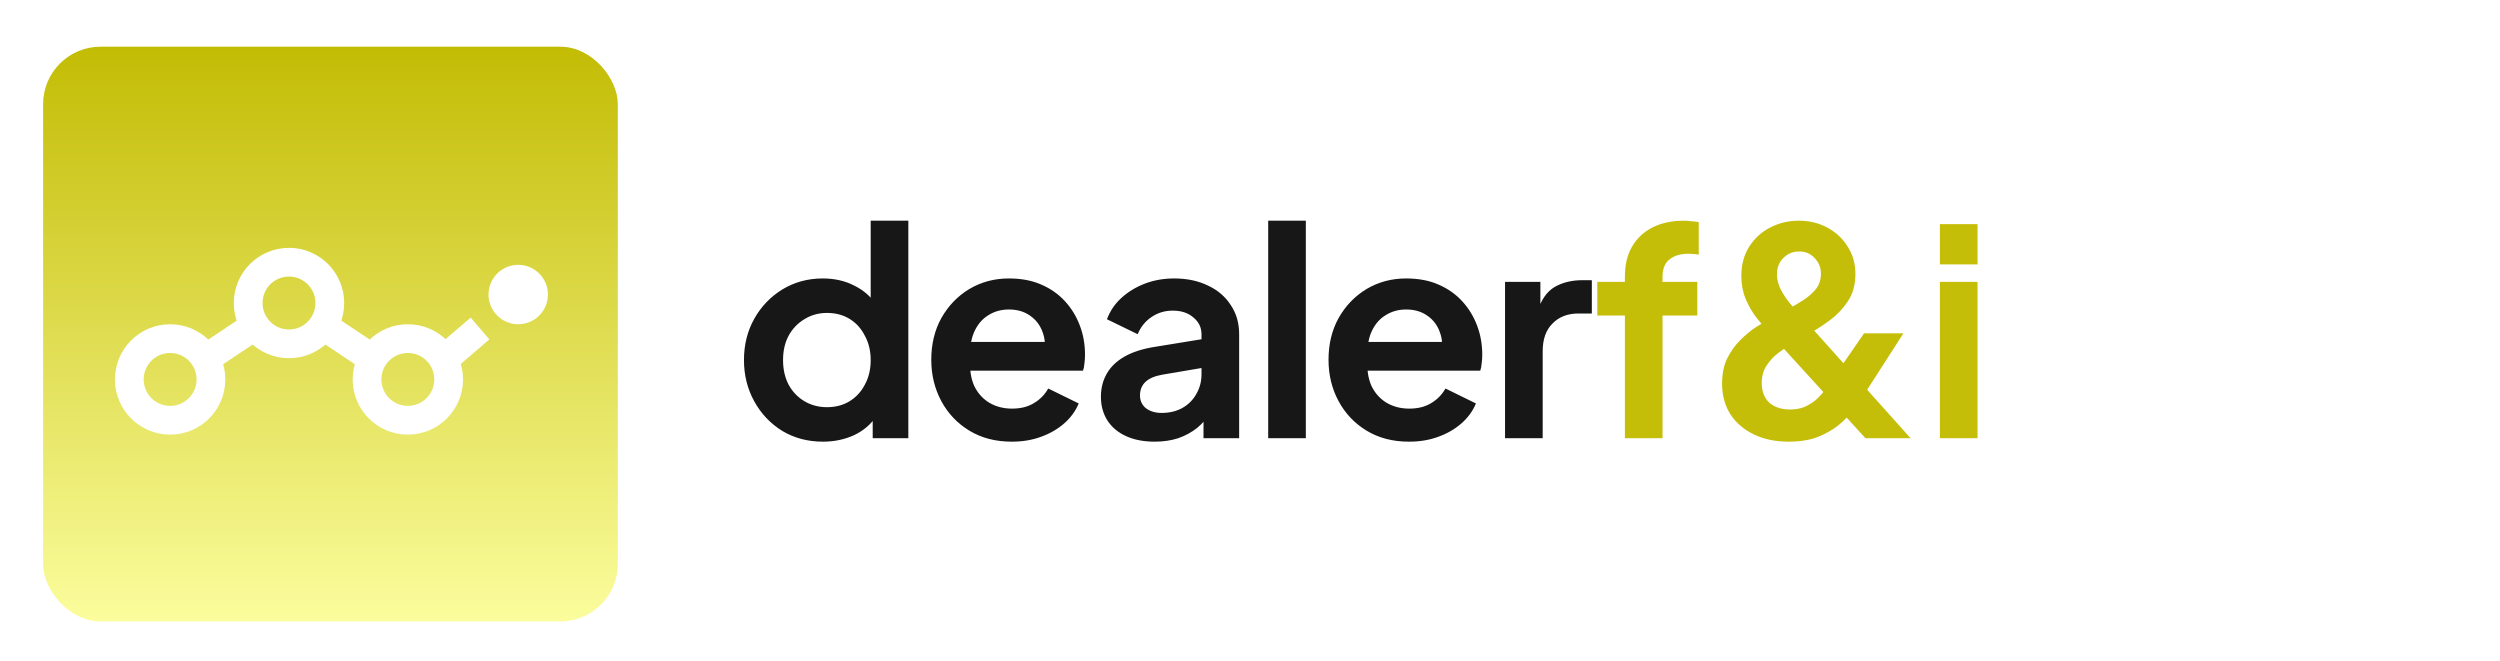
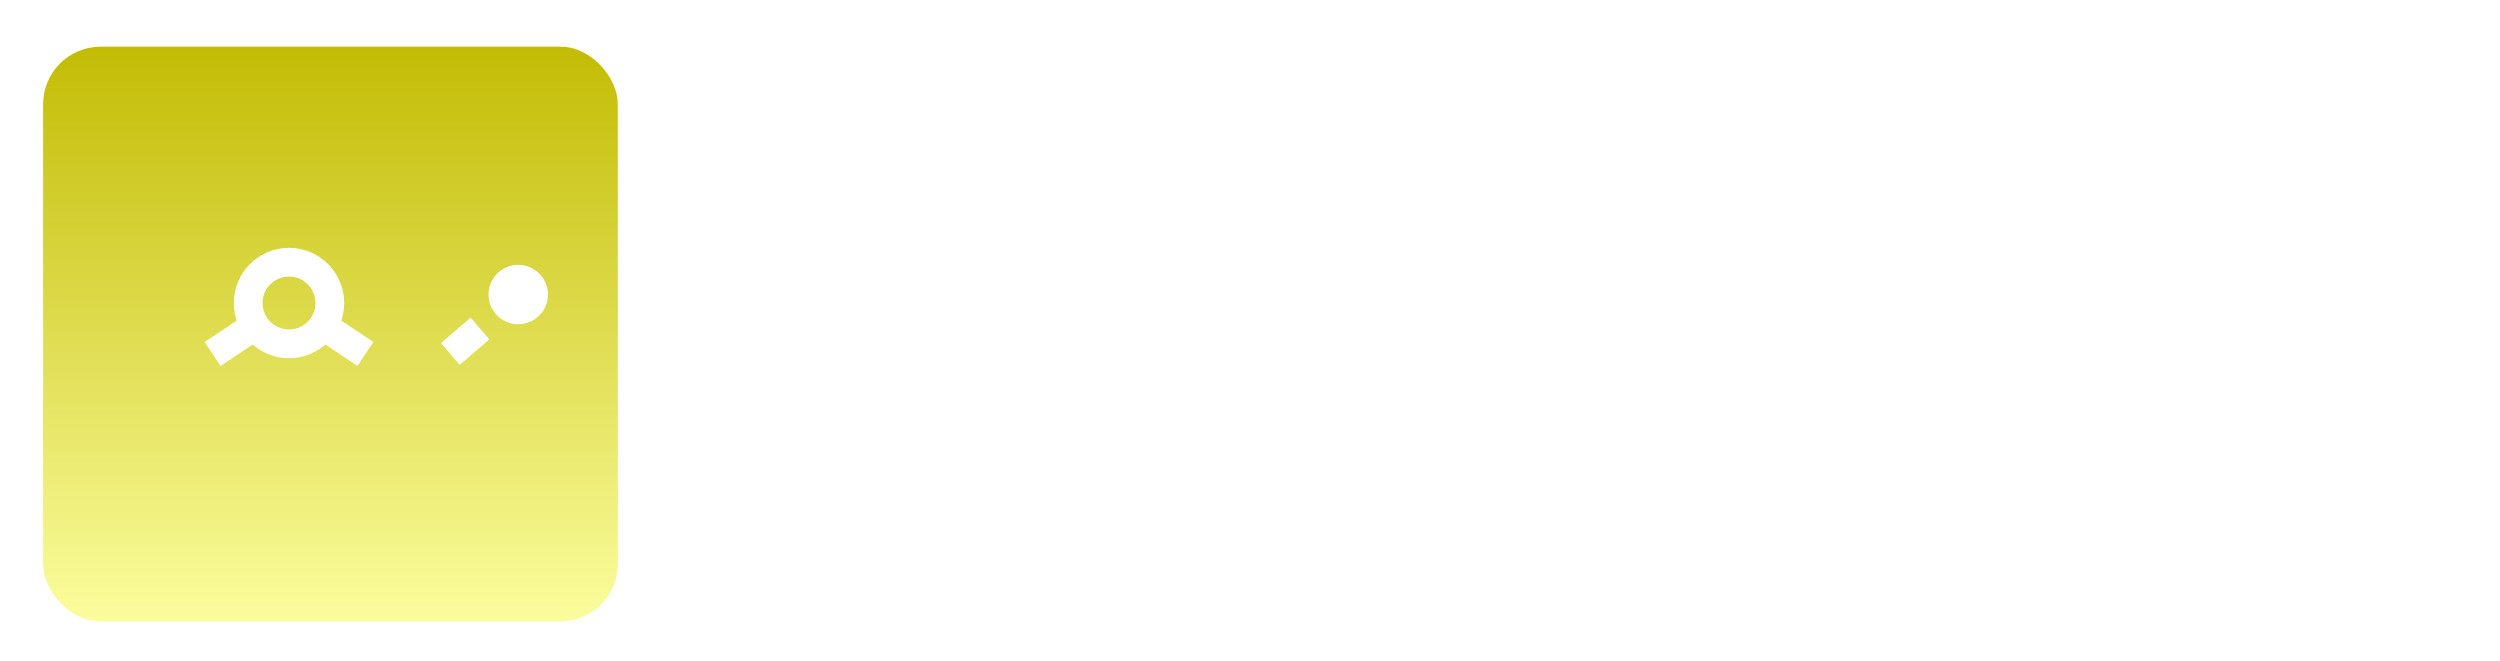
<svg xmlns="http://www.w3.org/2000/svg" width="174" height="46" viewBox="0 0 174 46" fill="none">
  <g filter="url(#filter0_d_55_25023)">
    <g clip-path="url(#clip0_55_25023)">
      <rect x="3" y="2" width="40" height="40" rx="4" fill="url(#paint0_linear_55_25023)" />
-       <circle cx="11.841" cy="25.159" r="2.841" stroke="white" stroke-width="2" />
      <circle cx="20.114" cy="19.841" r="2.841" stroke="white" stroke-width="2" />
-       <circle cx="28.386" cy="25.159" r="2.841" stroke="white" stroke-width="2" />
      <path d="M14.795 23.386L17.454 21.614M22.773 21.614L25.432 23.386M31.341 23.386L33.409 21.614" stroke="white" stroke-width="2" />
      <circle cx="36.068" cy="19.25" r="2.068" fill="white" />
    </g>
  </g>
-   <path d="M57.28 30.74C56.227 30.74 55.287 30.493 54.46 30C53.633 29.493 52.98 28.807 52.5 27.94C52.02 27.073 51.78 26.113 51.78 25.06C51.78 23.993 52.02 23.033 52.5 22.18C52.98 21.327 53.633 20.647 54.46 20.14C55.3 19.633 56.233 19.38 57.26 19.38C58.087 19.38 58.82 19.547 59.46 19.88C60.113 20.2 60.627 20.653 61 21.24L60.6 21.78V15.36H63.22V30.5H60.74V28.4L61.02 28.92C60.647 29.507 60.127 29.96 59.46 30.28C58.793 30.587 58.067 30.74 57.28 30.74ZM57.56 28.34C58.16 28.34 58.687 28.2 59.14 27.92C59.593 27.64 59.947 27.253 60.2 26.76C60.467 26.267 60.6 25.7 60.6 25.06C60.6 24.433 60.467 23.873 60.2 23.38C59.947 22.873 59.593 22.48 59.14 22.2C58.687 21.92 58.16 21.78 57.56 21.78C56.973 21.78 56.447 21.927 55.98 22.22C55.513 22.5 55.147 22.887 54.88 23.38C54.627 23.86 54.5 24.42 54.5 25.06C54.5 25.7 54.627 26.267 54.88 26.76C55.147 27.253 55.513 27.64 55.98 27.92C56.447 28.2 56.973 28.34 57.56 28.34ZM70.418 30.74C69.297 30.74 68.317 30.487 67.478 29.98C66.638 29.473 65.984 28.787 65.517 27.92C65.051 27.053 64.817 26.093 64.817 25.04C64.817 23.947 65.051 22.98 65.517 22.14C65.998 21.287 66.644 20.613 67.457 20.12C68.284 19.627 69.204 19.38 70.218 19.38C71.071 19.38 71.817 19.52 72.457 19.8C73.111 20.08 73.664 20.467 74.118 20.96C74.571 21.453 74.918 22.02 75.157 22.66C75.397 23.287 75.517 23.967 75.517 24.7C75.517 24.887 75.504 25.08 75.478 25.28C75.464 25.48 75.431 25.653 75.377 25.8H66.978V23.8H73.897L72.657 24.74C72.778 24.127 72.744 23.58 72.558 23.1C72.384 22.62 72.091 22.24 71.677 21.96C71.278 21.68 70.791 21.54 70.218 21.54C69.671 21.54 69.184 21.68 68.757 21.96C68.331 22.227 68.004 22.627 67.778 23.16C67.564 23.68 67.484 24.313 67.537 25.06C67.484 25.727 67.571 26.32 67.797 26.84C68.037 27.347 68.384 27.74 68.838 28.02C69.304 28.3 69.838 28.44 70.438 28.44C71.037 28.44 71.544 28.313 71.957 28.06C72.384 27.807 72.718 27.467 72.957 27.04L75.078 28.08C74.864 28.6 74.531 29.06 74.078 29.46C73.624 29.86 73.084 30.173 72.457 30.4C71.844 30.627 71.164 30.74 70.418 30.74ZM80.365 30.74C79.605 30.74 78.945 30.613 78.385 30.36C77.825 30.107 77.391 29.747 77.085 29.28C76.778 28.8 76.624 28.247 76.624 27.62C76.624 27.02 76.758 26.487 77.025 26.02C77.291 25.54 77.704 25.14 78.264 24.82C78.825 24.5 79.531 24.273 80.385 24.14L83.945 23.56V25.56L80.885 26.08C80.365 26.173 79.978 26.34 79.725 26.58C79.471 26.82 79.344 27.133 79.344 27.52C79.344 27.893 79.484 28.193 79.764 28.42C80.058 28.633 80.418 28.74 80.844 28.74C81.391 28.74 81.871 28.627 82.284 28.4C82.711 28.16 83.038 27.833 83.264 27.42C83.504 27.007 83.624 26.553 83.624 26.06V23.26C83.624 22.793 83.438 22.407 83.064 22.1C82.704 21.78 82.225 21.62 81.624 21.62C81.064 21.62 80.564 21.773 80.124 22.08C79.698 22.373 79.385 22.767 79.184 23.26L77.044 22.22C77.258 21.647 77.591 21.153 78.044 20.74C78.511 20.313 79.058 19.98 79.684 19.74C80.311 19.5 80.991 19.38 81.725 19.38C82.618 19.38 83.404 19.547 84.085 19.88C84.764 20.2 85.291 20.653 85.665 21.24C86.051 21.813 86.245 22.487 86.245 23.26V30.5H83.764V28.64L84.325 28.6C84.044 29.067 83.711 29.46 83.325 29.78C82.938 30.087 82.498 30.327 82.004 30.5C81.511 30.66 80.965 30.74 80.365 30.74ZM88.266 30.5V15.36H90.886V30.5H88.266ZM98.065 30.74C96.945 30.74 95.965 30.487 95.125 29.98C94.285 29.473 93.632 28.787 93.165 27.92C92.698 27.053 92.465 26.093 92.465 25.04C92.465 23.947 92.698 22.98 93.165 22.14C93.645 21.287 94.292 20.613 95.105 20.12C95.932 19.627 96.852 19.38 97.865 19.38C98.719 19.38 99.465 19.52 100.105 19.8C100.758 20.08 101.312 20.467 101.765 20.96C102.218 21.453 102.565 22.02 102.805 22.66C103.045 23.287 103.165 23.967 103.165 24.7C103.165 24.887 103.152 25.08 103.125 25.28C103.112 25.48 103.078 25.653 103.025 25.8H94.625V23.8H101.545L100.305 24.74C100.425 24.127 100.392 23.58 100.205 23.1C100.032 22.62 99.739 22.24 99.325 21.96C98.925 21.68 98.439 21.54 97.865 21.54C97.319 21.54 96.832 21.68 96.405 21.96C95.978 22.227 95.652 22.627 95.425 23.16C95.212 23.68 95.132 24.313 95.185 25.06C95.132 25.727 95.219 26.32 95.445 26.84C95.685 27.347 96.032 27.74 96.485 28.02C96.952 28.3 97.485 28.44 98.085 28.44C98.685 28.44 99.192 28.313 99.605 28.06C100.032 27.807 100.365 27.467 100.605 27.04L102.725 28.08C102.512 28.6 102.178 29.06 101.725 29.46C101.272 29.86 100.732 30.173 100.105 30.4C99.492 30.627 98.812 30.74 98.065 30.74ZM104.751 30.5V19.62H107.211V22.04L107.011 21.68C107.265 20.867 107.658 20.3 108.191 19.98C108.738 19.66 109.391 19.5 110.151 19.5H110.791V21.82H109.851C109.105 21.82 108.505 22.053 108.051 22.52C107.598 22.973 107.371 23.613 107.371 24.44V30.5H104.751Z" fill="#171717" />
-   <path d="M113.092 30.5V21.96H111.172V19.62H113.092V19.26C113.092 18.433 113.258 17.733 113.592 17.16C113.938 16.573 114.418 16.127 115.032 15.82C115.645 15.513 116.372 15.36 117.212 15.36C117.372 15.36 117.545 15.373 117.732 15.4C117.932 15.413 118.098 15.433 118.232 15.46V17.72C118.098 17.693 117.972 17.68 117.852 17.68C117.745 17.667 117.645 17.66 117.552 17.66C116.965 17.66 116.512 17.793 116.192 18.06C115.872 18.313 115.712 18.713 115.712 19.26V19.62H118.132V21.96H115.712V30.5H113.092ZM124.497 30.74C123.577 30.74 122.77 30.573 122.077 30.24C121.383 29.907 120.837 29.44 120.437 28.84C120.05 28.227 119.857 27.513 119.857 26.7C119.857 26.02 119.977 25.433 120.217 24.94C120.47 24.433 120.777 24.007 121.137 23.66C121.497 23.3 121.85 23.007 122.197 22.78C122.557 22.553 122.857 22.373 123.097 22.24L124.397 21.54C124.823 21.313 125.21 21.087 125.557 20.86C125.917 20.62 126.203 20.36 126.417 20.08C126.63 19.787 126.737 19.447 126.737 19.06C126.737 18.62 126.59 18.253 126.297 17.96C126.017 17.653 125.657 17.5 125.217 17.5C124.79 17.5 124.423 17.653 124.117 17.96C123.823 18.253 123.677 18.627 123.677 19.08C123.677 19.413 123.75 19.74 123.897 20.06C124.057 20.38 124.243 20.68 124.457 20.96C124.67 21.227 124.877 21.467 125.077 21.68L132.977 30.5H129.837L123.177 23.2C122.87 22.867 122.563 22.507 122.257 22.12C121.95 21.72 121.697 21.28 121.497 20.8C121.297 20.32 121.197 19.787 121.197 19.2C121.197 18.427 121.377 17.753 121.737 17.18C122.11 16.593 122.597 16.147 123.197 15.84C123.81 15.52 124.477 15.36 125.197 15.36C125.93 15.36 126.59 15.52 127.177 15.84C127.777 16.16 128.25 16.6 128.597 17.16C128.957 17.72 129.137 18.36 129.137 19.08C129.137 19.813 128.963 20.44 128.617 20.96C128.283 21.467 127.877 21.9 127.397 22.26C126.93 22.607 126.483 22.9 126.057 23.14L124.717 23.94C124.423 24.1 124.11 24.307 123.777 24.56C123.457 24.8 123.183 25.093 122.957 25.44C122.73 25.773 122.617 26.18 122.617 26.66C122.617 27.233 122.79 27.687 123.137 28.02C123.497 28.34 123.983 28.5 124.597 28.5C124.97 28.5 125.303 28.44 125.597 28.32C125.89 28.187 126.15 28.027 126.377 27.84C126.603 27.64 126.797 27.433 126.957 27.22C127.117 26.993 127.263 26.787 127.397 26.6L129.737 23.2H132.477L129.777 27.4C129.577 27.733 129.33 28.093 129.037 28.48C128.743 28.867 128.39 29.233 127.977 29.58C127.563 29.913 127.07 30.193 126.497 30.42C125.937 30.633 125.27 30.74 124.497 30.74ZM135.016 30.5V19.62H137.636V30.5H135.016ZM135.016 18.4V15.6H137.636V18.4H135.016Z" fill="#C5BE08" />
  <defs>
    <filter id="filter0_d_55_25023" x="0.5" y="0.75" width="45" height="45" filterUnits="userSpaceOnUse" color-interpolation-filters="sRGB">
      <feFlood flood-opacity="0" result="BackgroundImageFix" />
      <feColorMatrix in="SourceAlpha" type="matrix" values="0 0 0 0 0 0 0 0 0 0 0 0 0 0 0 0 0 0 127 0" result="hardAlpha" />
      <feOffset dy="1.25" />
      <feGaussianBlur stdDeviation="1.25" />
      <feColorMatrix type="matrix" values="0 0 0 0 0.063 0 0 0 0 0.094 0 0 0 0 0.157 0 0 0 0.05 0" />
      <feBlend mode="normal" in2="BackgroundImageFix" result="effect1_dropShadow_55_25023" />
      <feBlend mode="normal" in="SourceGraphic" in2="effect1_dropShadow_55_25023" result="shape" />
    </filter>
    <linearGradient id="paint0_linear_55_25023" x1="23" y1="2" x2="23" y2="42" gradientUnits="userSpaceOnUse">
      <stop stop-color="#C3BC04" />
      <stop offset="1" stop-color="#FBFD9D" />
    </linearGradient>
    <clipPath id="clip0_55_25023">
      <rect x="3" y="2" width="40" height="40" rx="4" fill="white" />
    </clipPath>
  </defs>
</svg>